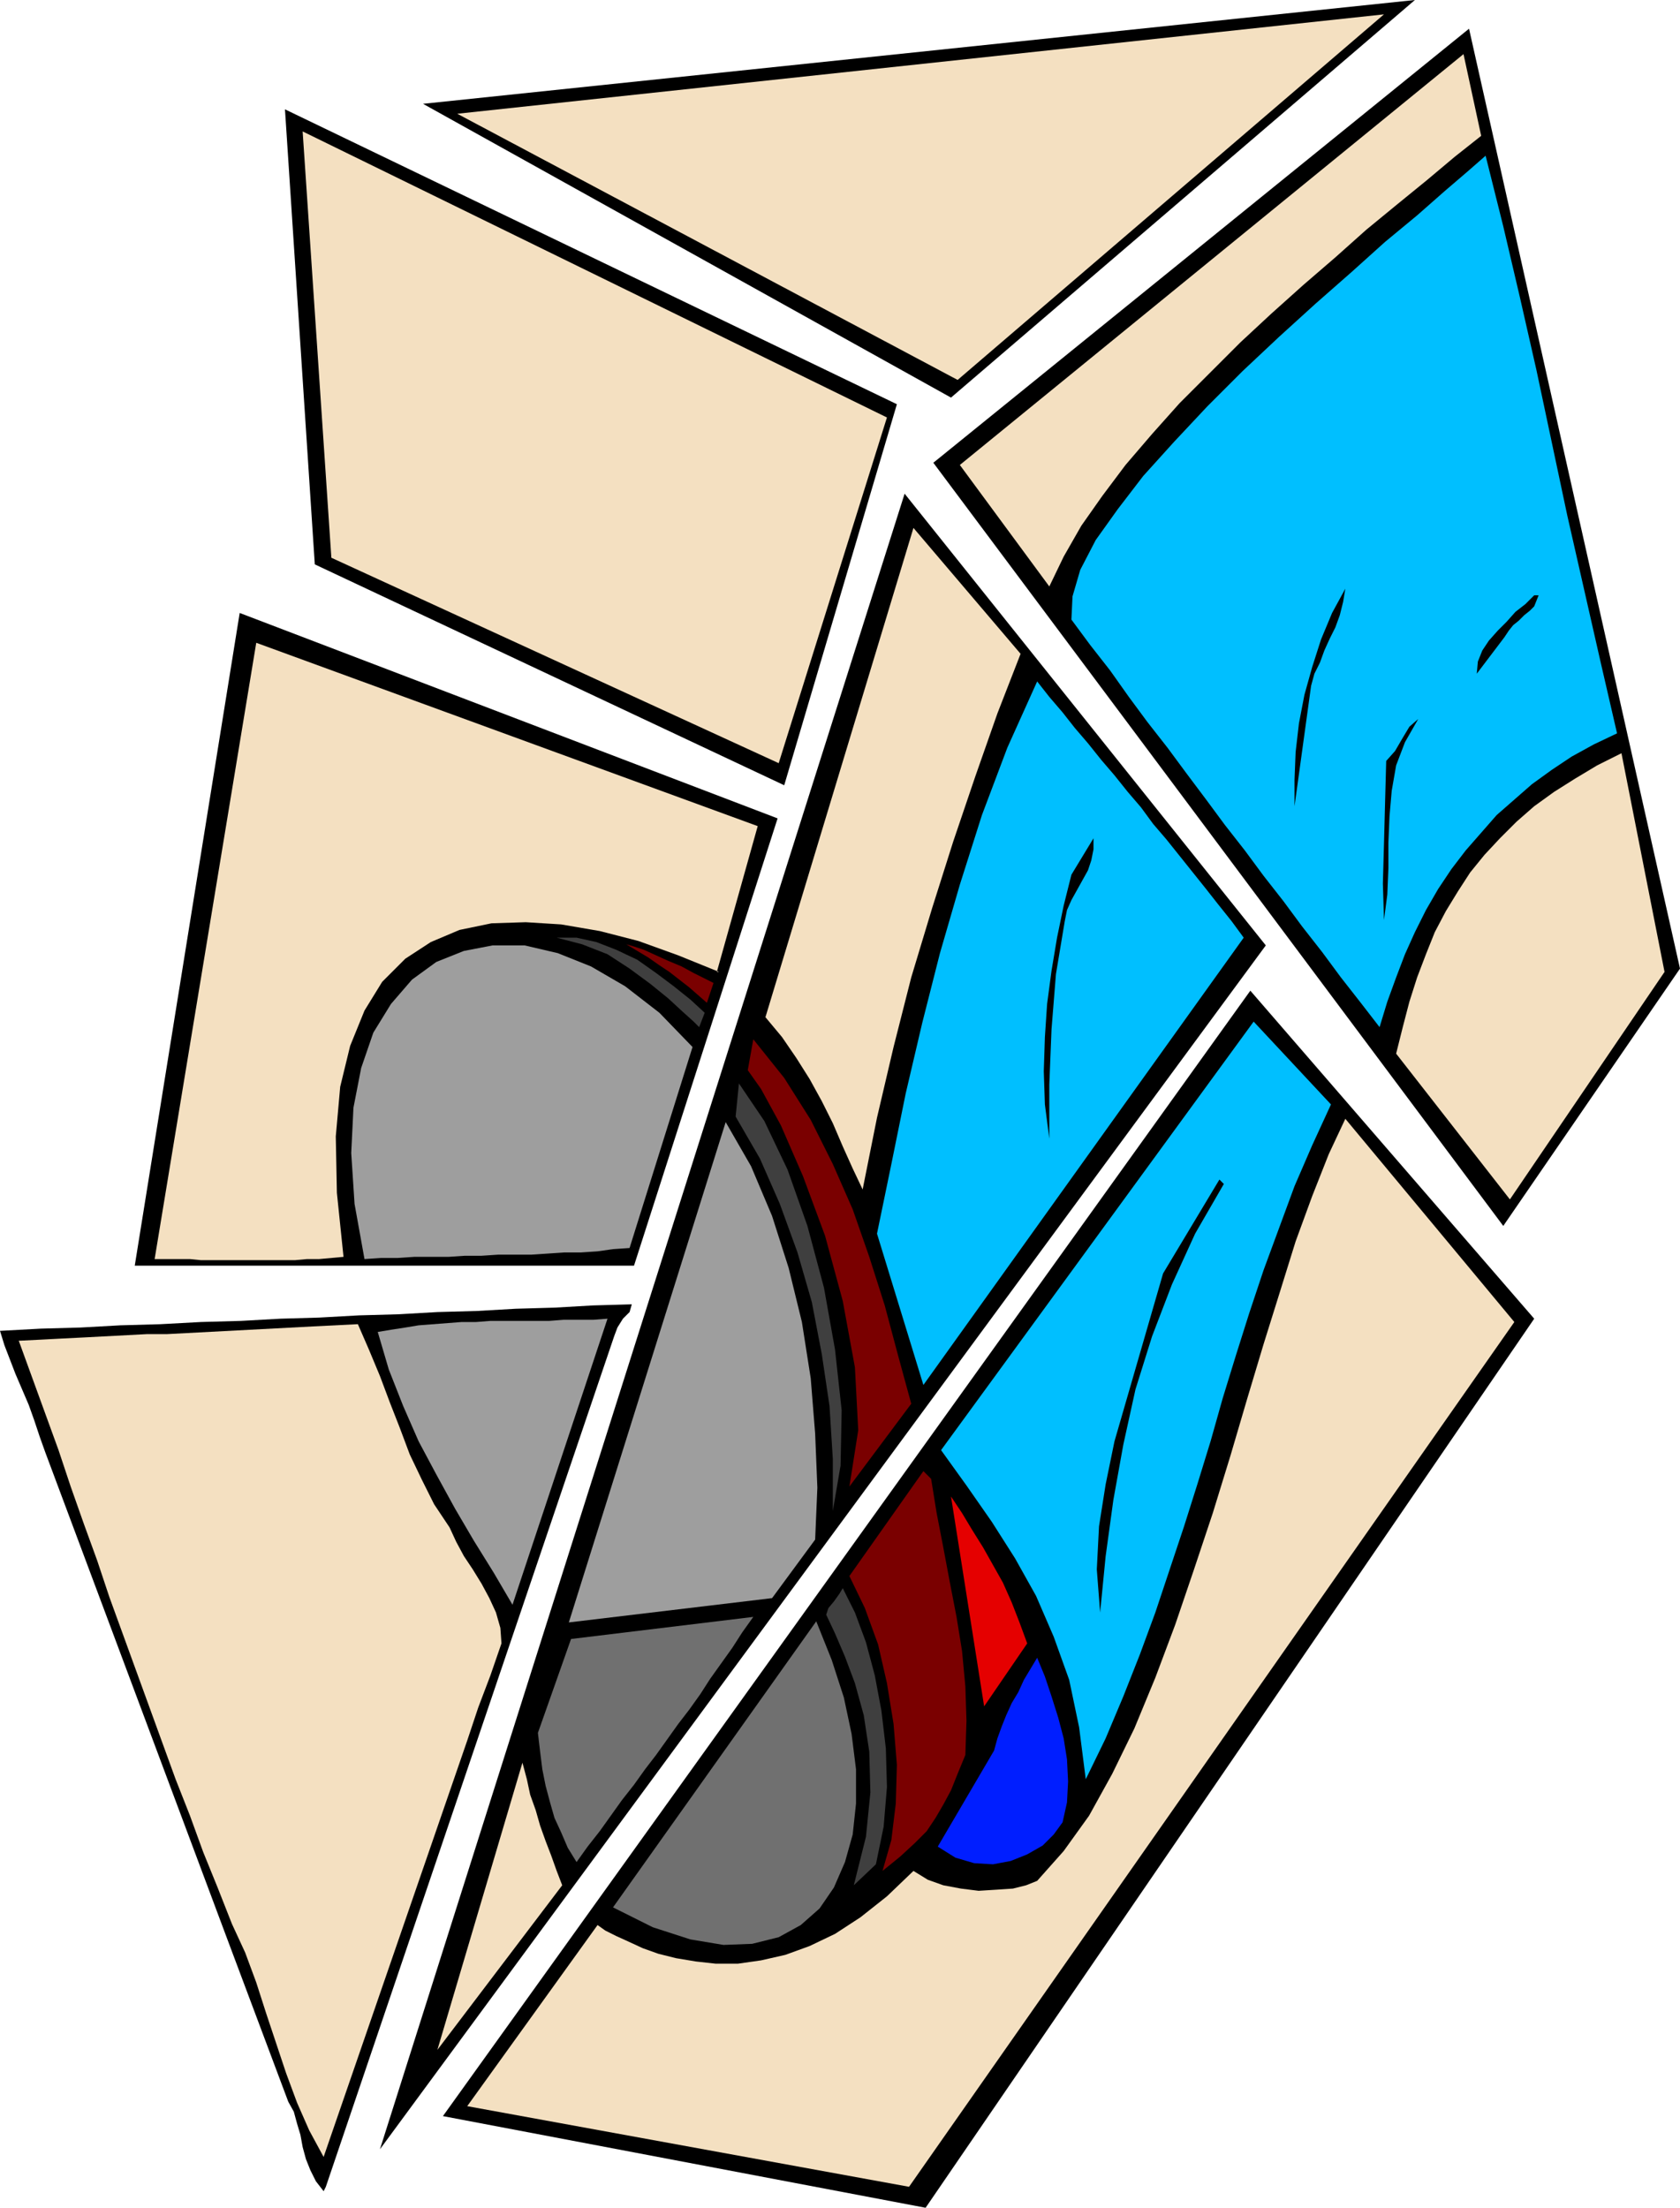
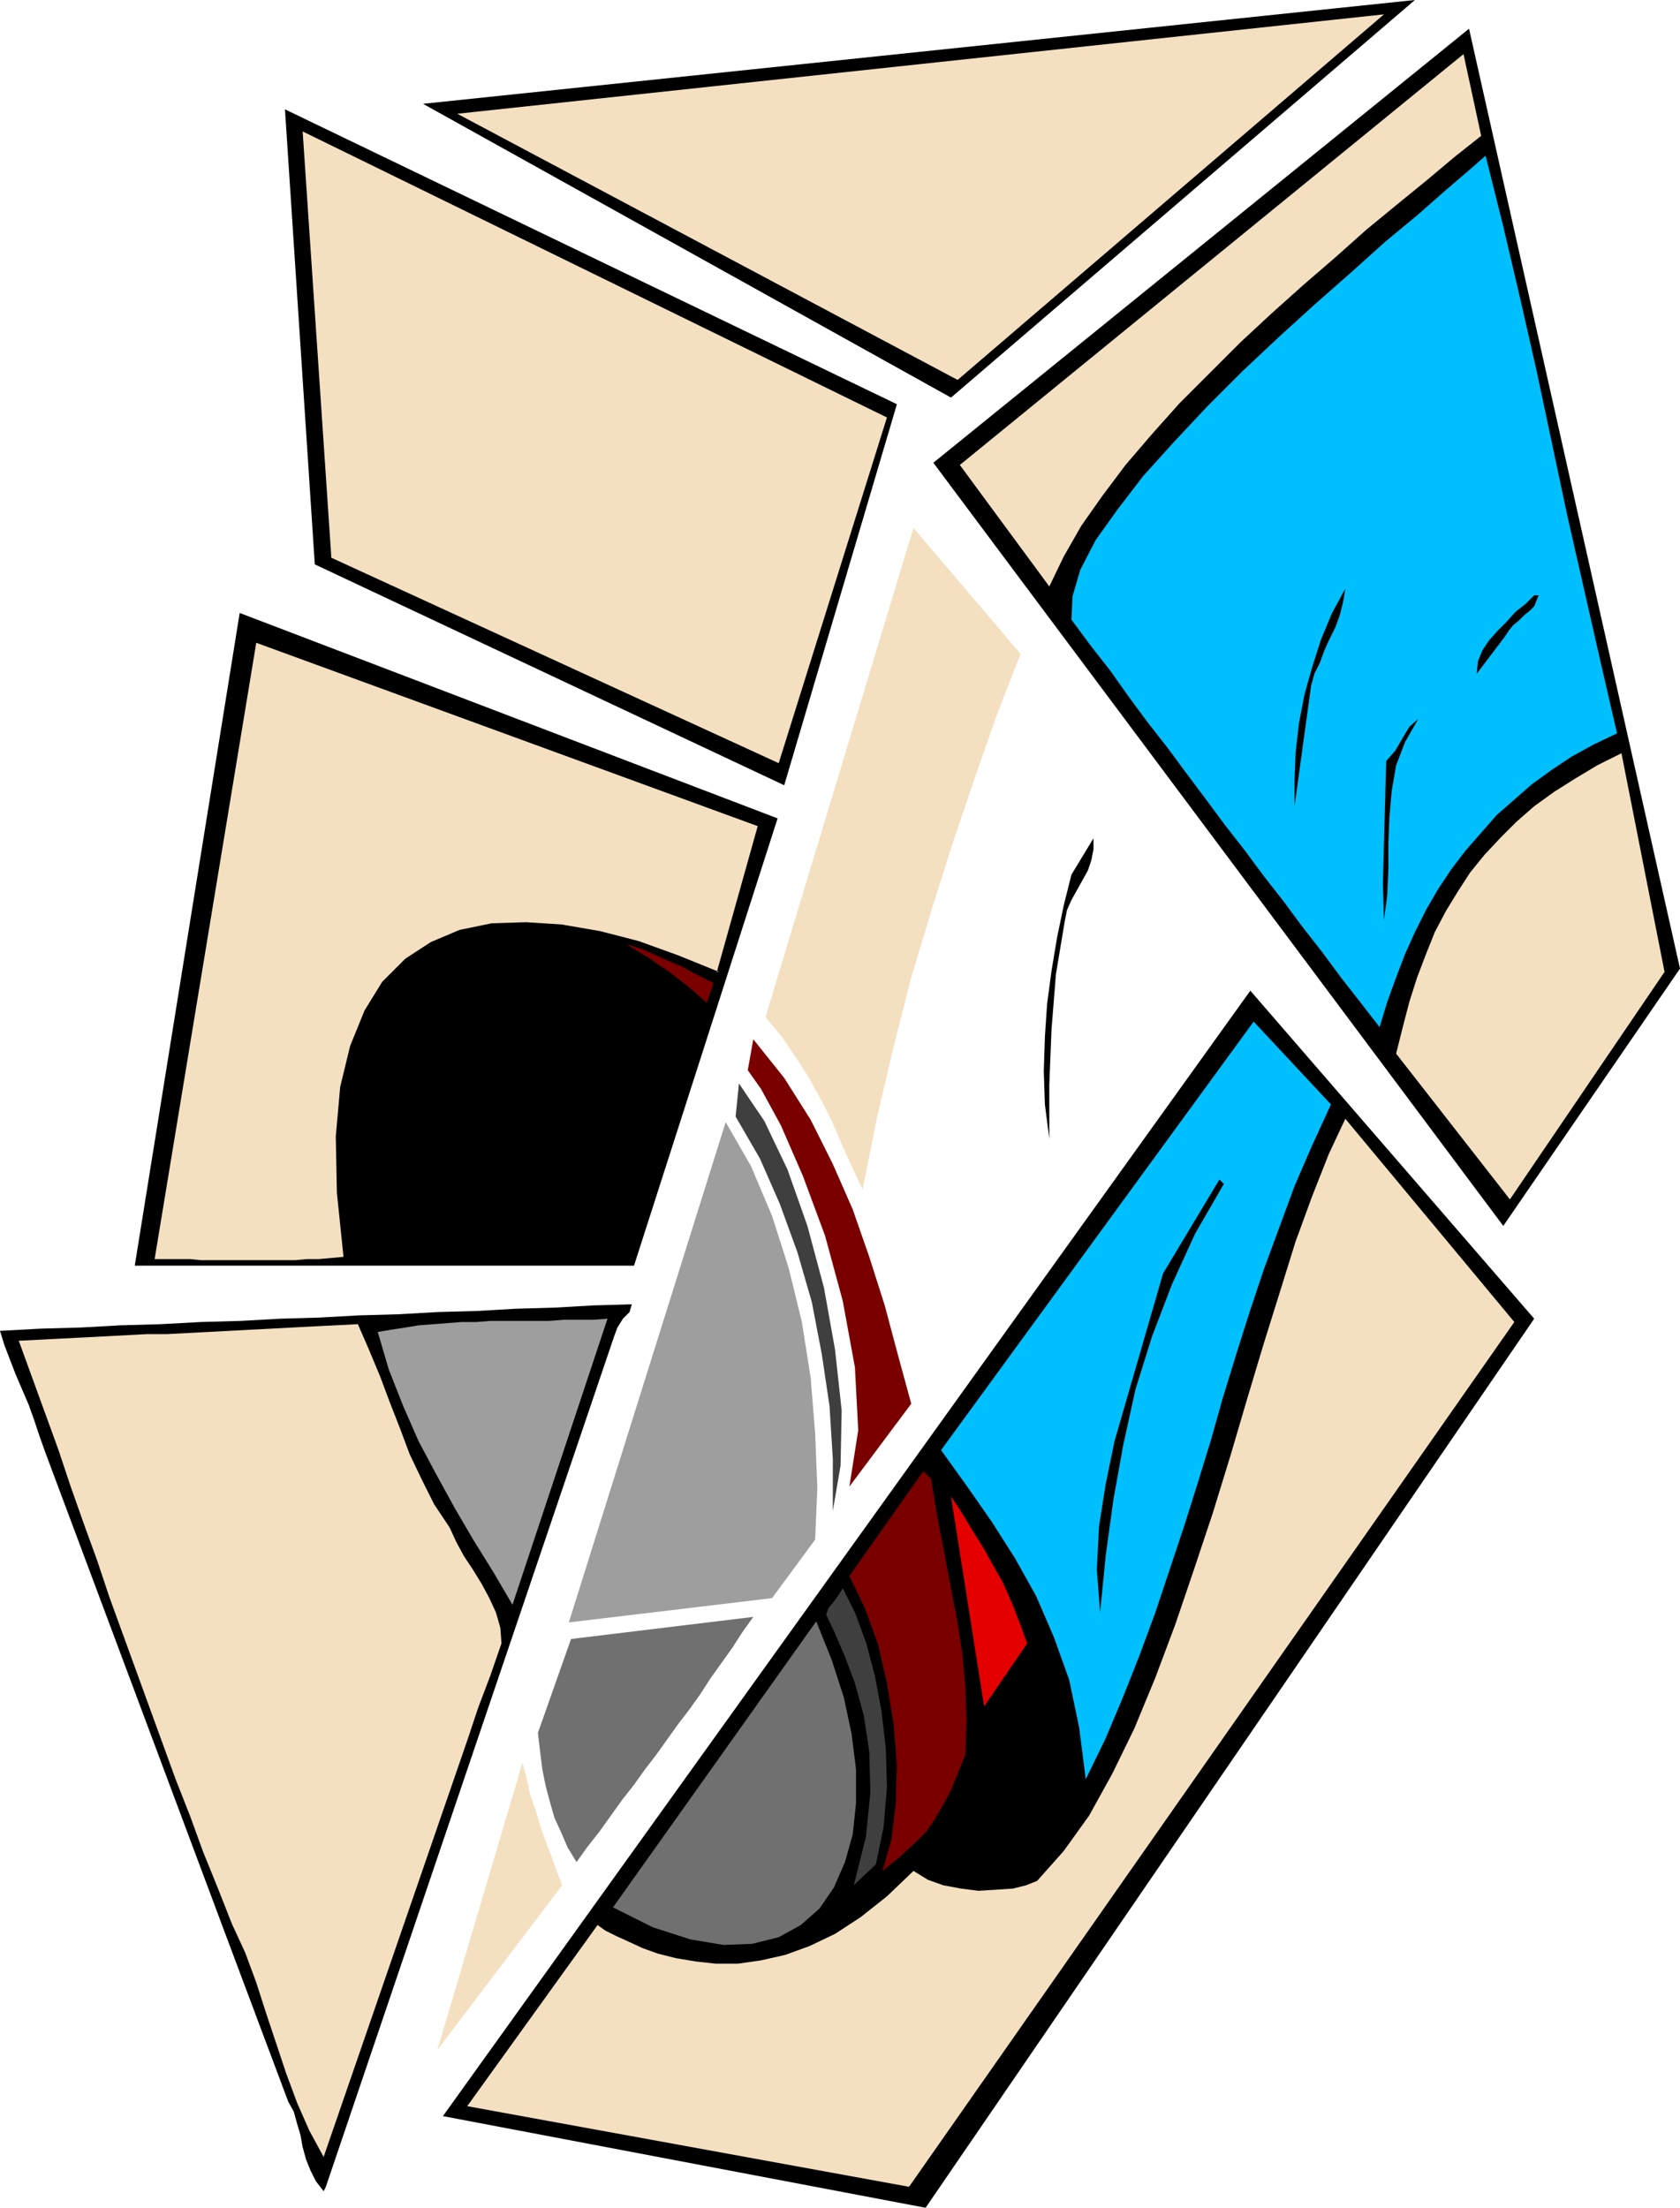
<svg xmlns="http://www.w3.org/2000/svg" fill-rule="evenodd" height="1.999in" preserveAspectRatio="none" stroke-linecap="round" viewBox="0 0 1521 1999" width="1.521in">
  <style>.pen1{stroke:none}.brush2{fill:#000}.brush3{fill:#f4e0c1}.brush4{fill:#00bfff}.brush7{fill:#7a0000}.brush8{fill:#3f3f3f}.brush9{fill:#707070}.brush10{fill:#9e9e9e}</style>
  <path class="pen1 brush2" d="m1521 877-160 233-516-691 485-393 191 851z" />
  <path class="pen1 brush3" d="m1507 880-140 206-103-132 6-24 6-23 7-22 8-21 8-20 10-19 11-18 11-17 13-16 14-15 15-15 16-14 18-13 19-12 20-12 22-11 39 198z" />
  <path class="pen1 brush4" d="m1464 664-21 10-20 11-18 12-18 13-16 14-16 14-14 16-14 16-13 17-12 18-11 19-10 20-9 20-8 21-8 22-7 23-17-22-18-23-17-23-18-23-17-23-18-23-17-23-18-23-17-23-18-24-17-23-18-23-17-23-17-24-18-23-17-23 1-21 7-24 14-27 20-28 23-30 28-31 30-32 32-32 33-31 33-30 33-29 30-27 29-24 25-22 21-18 16-14 16 64 15 64 15 66 14 66 14 66 15 66 15 66 15 65z" />
  <path class="pen1 brush3" d="m1341 123-24 19-25 21-27 22-28 23-28 25-29 25-29 26-28 26-28 28-27 27-25 28-24 28-21 28-19 27-16 28-13 27-81-110 456-372 16 74z" />
  <path class="pen1 brush2" d="m1362 577-25 33 1-11 4-10 6-9 8-9 8-8 8-9 9-7 8-8h4l-2 5-2 5-4 4-5 4-5 5-5 4-4 5-4 6zM861 360 383 94l898-94-420 360z" />
  <path class="pen1 brush3" d="M867 344 414 103l839-90-386 331z" />
  <path class="pen1 brush2" d="m838 1999-437-83 731-1019 257 297-551 805z" />
  <path class="pen1 brush3" d="m823 1980-400-73 118-164 7 5 10 5 11 5 13 6 14 5 16 4 18 3 18 2h20l21-3 22-5 22-8 23-11 23-15 24-19 24-23 13 8 14 5 16 3 16 2 16-1 15-1 12-3 10-4 24-27 23-32 21-38 20-41 19-46 18-48 17-50 17-51 16-52 15-51 15-50 15-48 14-45 15-41 15-38 15-32 153 184-548 783z" />
  <path class="pen1 brush2" d="m1253 833-1-33 1-36 1-38 1-37 8-9 7-12 6-10 8-7-12 21-8 21-4 23-2 23-1 24v23l-1 24-3 23zm-66-212-15 109v-24l1-25 3-26 5-26 7-25 8-25 10-24 12-22-2 12-3 12-4 11-5 10-5 11-4 11-5 10-3 11z" />
  <path class="pen1 brush4" d="m983 1611-6-47-9-43-14-39-16-37-19-34-21-33-23-33-23-32 283-388 70 75-17 37-16 37-14 38-14 38-13 39-12 38-12 39-11 39-12 39-12 38-13 39-13 39-14 38-15 38-16 38-18 37z" />
-   <path class="pen1 brush2" d="M344 1946 819 447l327 409-802 1090z" />
-   <path class="pen1 brush4" d="m794 1117 13-63 13-64 15-64 16-63 18-62 20-63 23-61 27-60 11 14 12 14 11 14 12 14 12 15 12 14 12 15 12 14 11 15 12 14 12 15 12 15 12 15 11 14 12 15 11 15-290 405-42-137z" />
  <path class="pen1 brush2" d="m996 1460-3-39 2-39 6-38 8-39 11-38 11-38 11-38 11-38 51-85 4 4-26 45-21 46-18 47-15 48-11 50-9 50-7 51-5 51zm-32-626-8 48-4 50-2 50v49l-4-31-1-30 1-31 2-30 4-30 5-30 6-29 7-28 20-33v10l-2 10-3 9-5 9-5 9-5 9-4 9-2 10z" />
  <path class="pen1 brush3" d="m781 1077-9-19-9-20-9-21-10-20-11-20-12-19-13-19-15-18 134-443 97 114-21 54-20 57-20 59-19 60-19 63-16 63-15 64-13 65z" />
-   <path class="pen1" style="fill:#001eff" d="m962 1650-8 11-10 10-14 8-15 6-16 3-17-1-17-5-16-10 51-87 3-11 4-11 4-10 5-11 6-10 5-11 6-10 6-10 7 17 6 18 6 19 5 19 3 19 1 20-1 19-4 18z" />
  <path class="pen1 brush2" d="M710 711 285 511 258 99l554 267-102 345z" />
  <path class="pen1 brush3" d="M705 691 300 505l-26-386 529 259-98 313z" />
  <path class="pen1" style="fill:#e50000" d="m891 1545-30-190 10 15 9 15 10 16 9 16 9 16 8 18 7 18 7 19-39 57z" />
  <path class="pen1 brush7" d="m799 1694 8-28 4-33 1-35-3-37-6-37-8-35-12-33-14-29 67-95 7 7 5 31 6 31 6 32 6 31 5 31 3 32 1 31-1 31-7 17-6 15-7 13-7 12-8 12-11 11-13 12-16 13zM677 969l5-28 28 35 24 38 20 40 18 41 15 43 14 44 12 45 12 44-56 75 8-51-3-57-11-60-16-59-20-54-20-46-18-33-12-17z" />
  <path class="pen1 brush2" d="M574 1146H122l95-591 487 186-130 405z" />
  <path class="pen1 brush8" d="M754 1368v-47l-3-48-7-47-9-47-13-45-16-44-18-41-22-38 3-30 23 34 21 44 18 51 15 56 10 56 6 55-1 50-7 41zm19 339 11-44 4-40-1-37-5-33-8-29-9-24-9-21-8-17 2-6 5-6 5-7 3-5 11 22 10 27 8 30 6 32 4 34 1 35-3 36-7 34-20 19z" />
  <path class="pen1 brush3" d="m651 880-37-15-36-13-35-9-35-6-32-2-31 1-29 6-26 11-23 15-21 21-16 26-13 32-9 37-4 45 1 51 6 58-11 1-11 1h-11l-11 1h-85l-10-1h-32l92-558 454 166-37 132h2z" />
  <path class="pen1 brush9" d="m555 1727 184-259 14 35 11 34 7 33 4 32v31l-3 28-7 25-10 23-13 19-17 15-20 11-24 6-26 1-30-5-34-11-36-18z" />
  <path class="pen1 brush10" d="m699 1447-184 22 142-453 23 40 19 45 15 47 12 49 8 51 4 50 2 49-2 47-39 53z" />
  <path class="pen1 brush7" d="m646 890-6 18-8-7-8-7-9-7-9-7-9-6-10-7-10-6-10-6 7 2 9 3 11 5 11 5 12 5 11 6 10 5 8 4z" />
-   <path class="pen1 brush8" d="M504 849h18l18 4 18 7 19 9 17 12 16 12 15 12 13 12-5 13-5-5-10-9-13-12-16-13-19-14-20-13-23-9-23-6z" />
-   <path class="pen1 brush10" d="m570 1130-15 1-14 2-15 1h-15l-15 1-15 1h-30l-15 1h-15l-15 1h-31l-15 1h-15l-15 1-9-50-3-46 2-41 7-36 11-32 16-26 19-22 22-16 25-10 26-5h29l30 7 30 12 31 18 31 24 30 31-57 182z" />
  <path class="pen1 brush9" d="m522 1686-8-13-6-14-6-13-4-14-4-15-3-15-2-16-2-17 30-85 165-20-10 14-9 14-10 14-10 14-9 14-10 14-10 13-10 14-10 14-10 13-10 14-11 14-10 14-10 14-11 14-10 14z" />
  <path class="pen1 brush2" d="m556 1210-261 770-2 4-7-9-5-10-4-10-3-11-2-11-3-10-3-11-5-9-57-152-163-436-5-14-5-15-5-14-6-14-6-14-5-13-5-13-4-13 37-2 36-1 36-2 36-1 37-2 36-1 36-2 35-1 36-2 36-1 35-2 36-1 35-2 35-1 35-2 35-1-2 7-6 6-5 8-3 8z" />
  <path class="pen1 brush10" d="m464 1453-17-29-18-29-17-29-17-31-16-30-14-32-13-33-10-34 12-2 13-2 12-2 13-1 13-1 13-1h13l13-1h53l13-1h27l13-1-86 259z" />
  <path class="pen1 brush3" d="m396 1856 77-260 4 15 3 14 5 14 4 14 5 14 5 13 5 14 5 13-113 149zm58-368-10 29-11 29-10 30-10 29-10 29-10 29-10 29-10 29-10 29-10 29-10 29-10 29-10 29-10 29-10 29-10 29-13-24-11-25-10-27-9-27-9-27-9-28-10-27-12-26-13-33-13-32-12-33-13-33-12-33-12-33-12-33-12-33-12-33-11-33-12-33-12-34-11-33-12-33-12-33-12-33 20-1 19-1 20-1 19-1 19-1 19-1h18l19-1 19-1 19-1 19-1 19-1 19-1 19-1 20-1 20-1 10 23 10 24 9 24 9 23 9 24 11 23 11 22 14 21 6 13 7 13 8 12 8 13 7 13 6 13 4 14 1 14z" />
</svg>